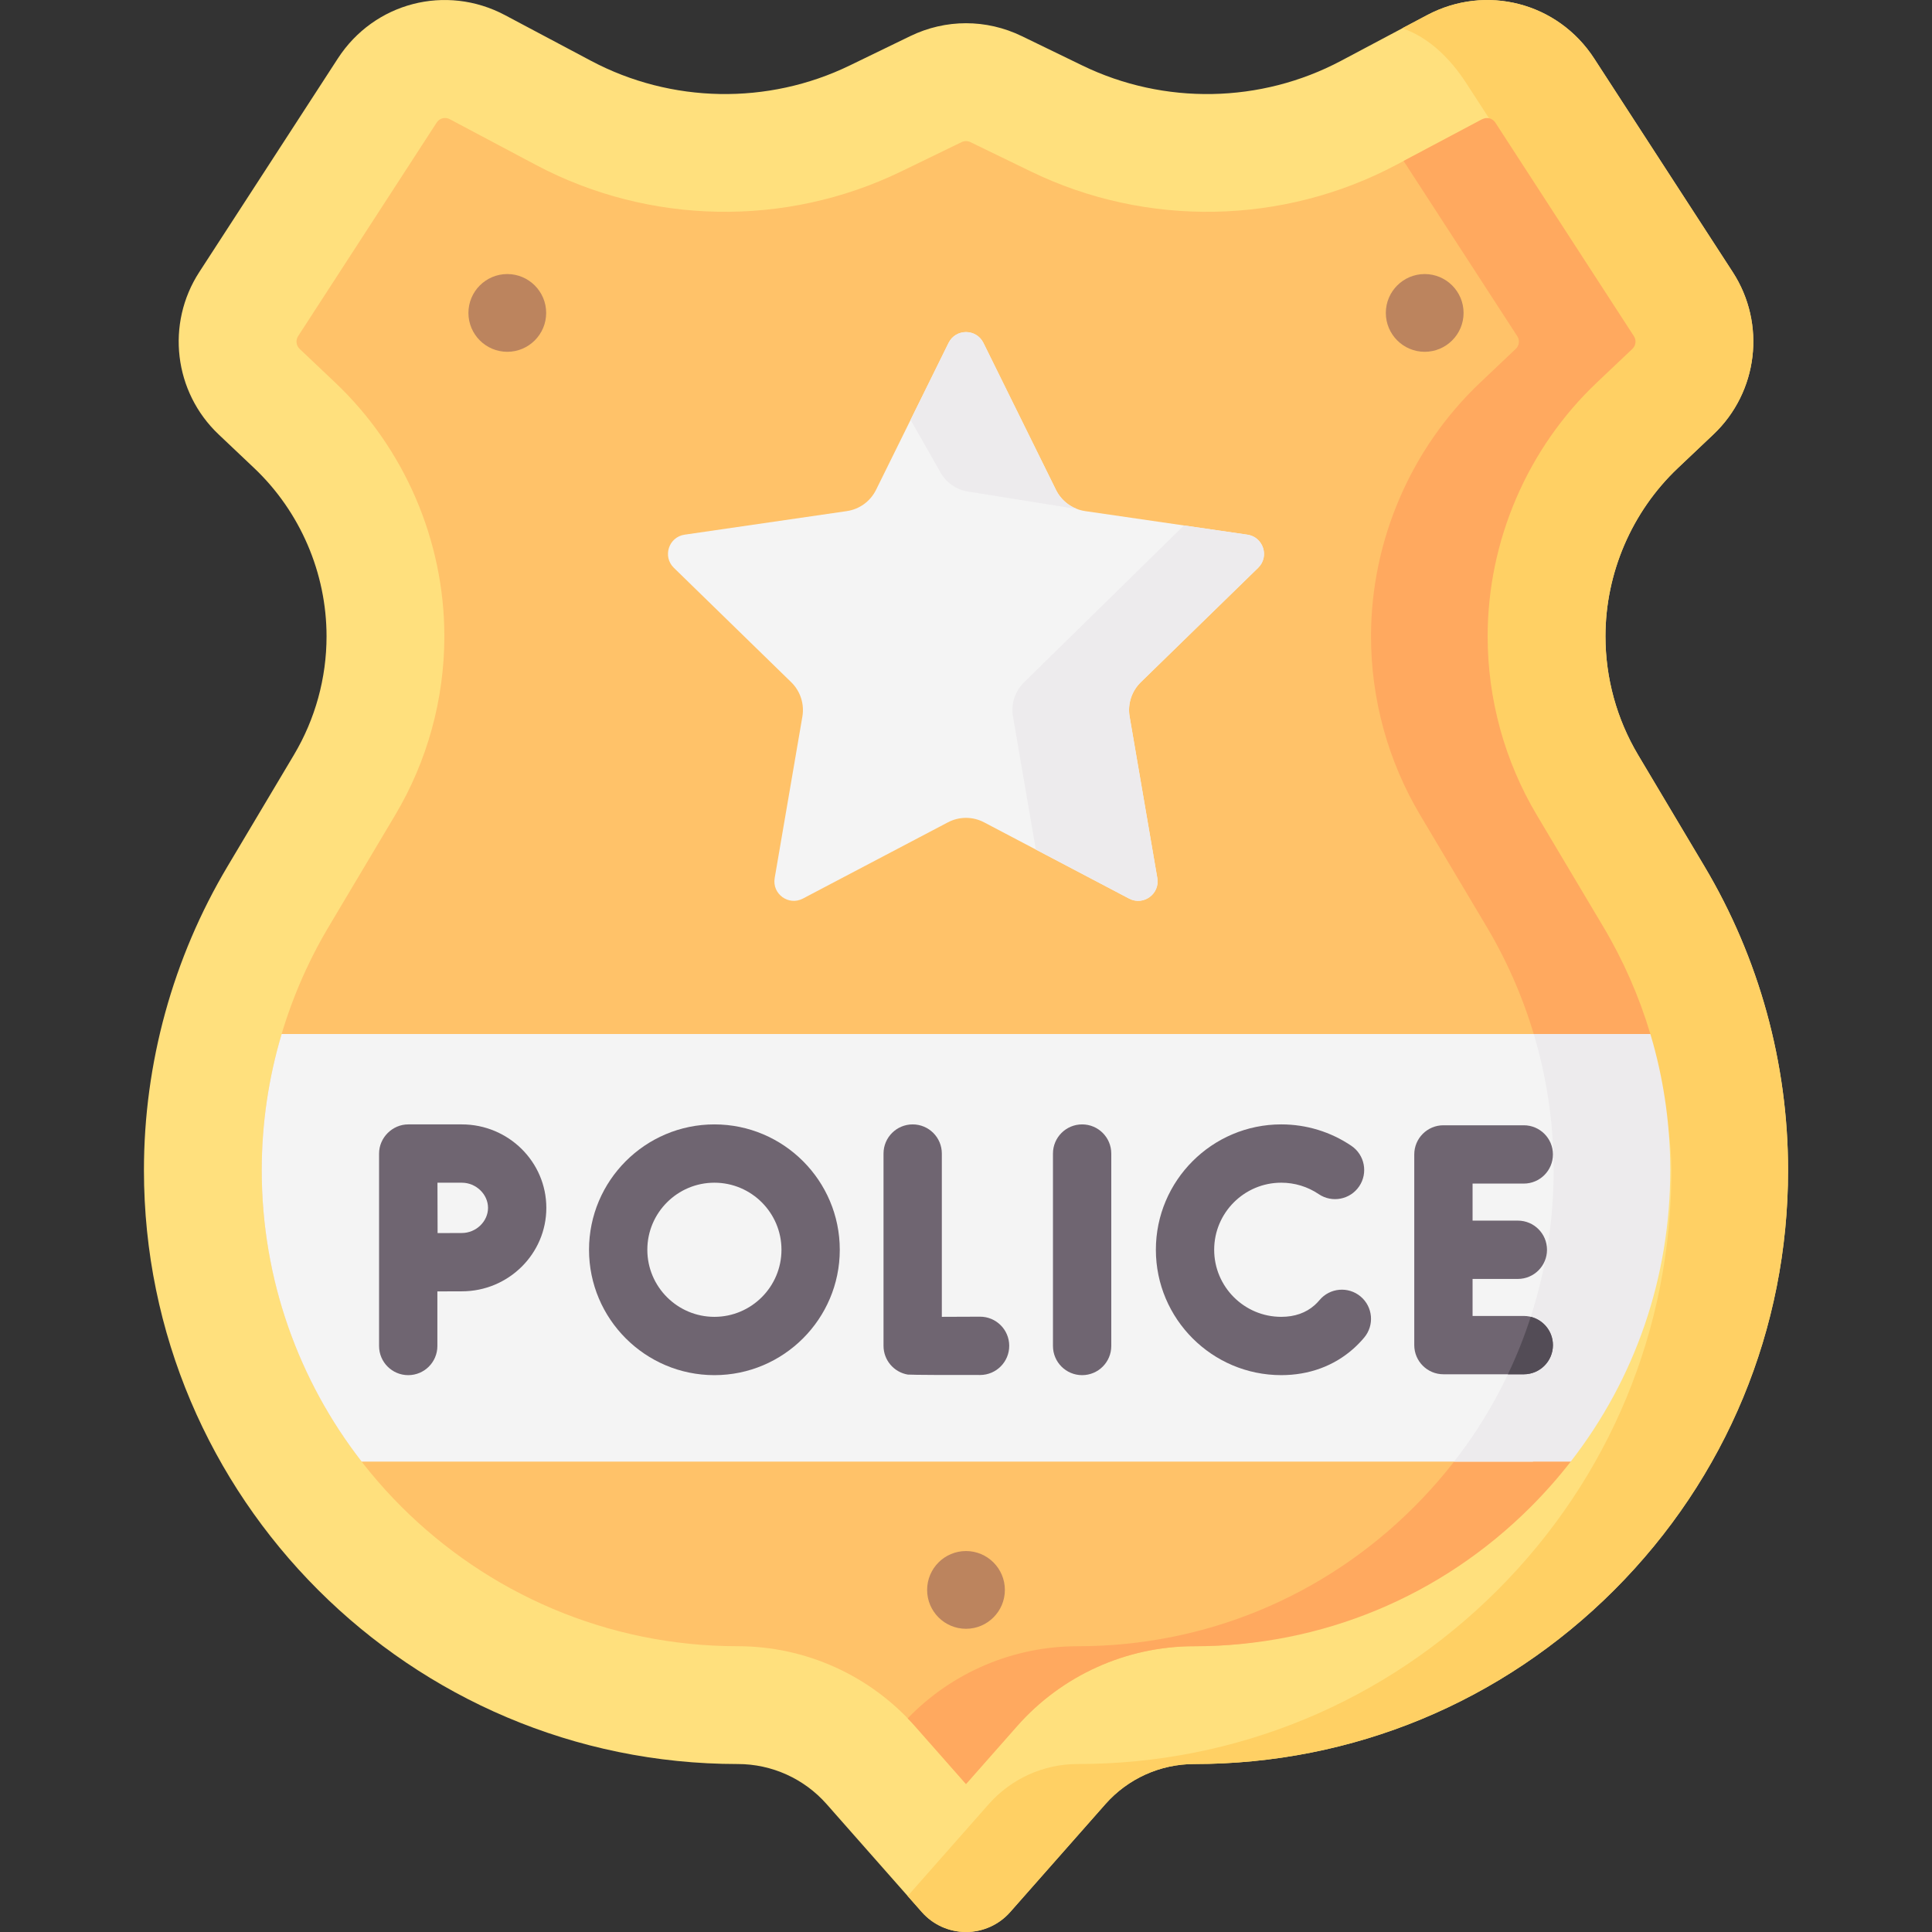
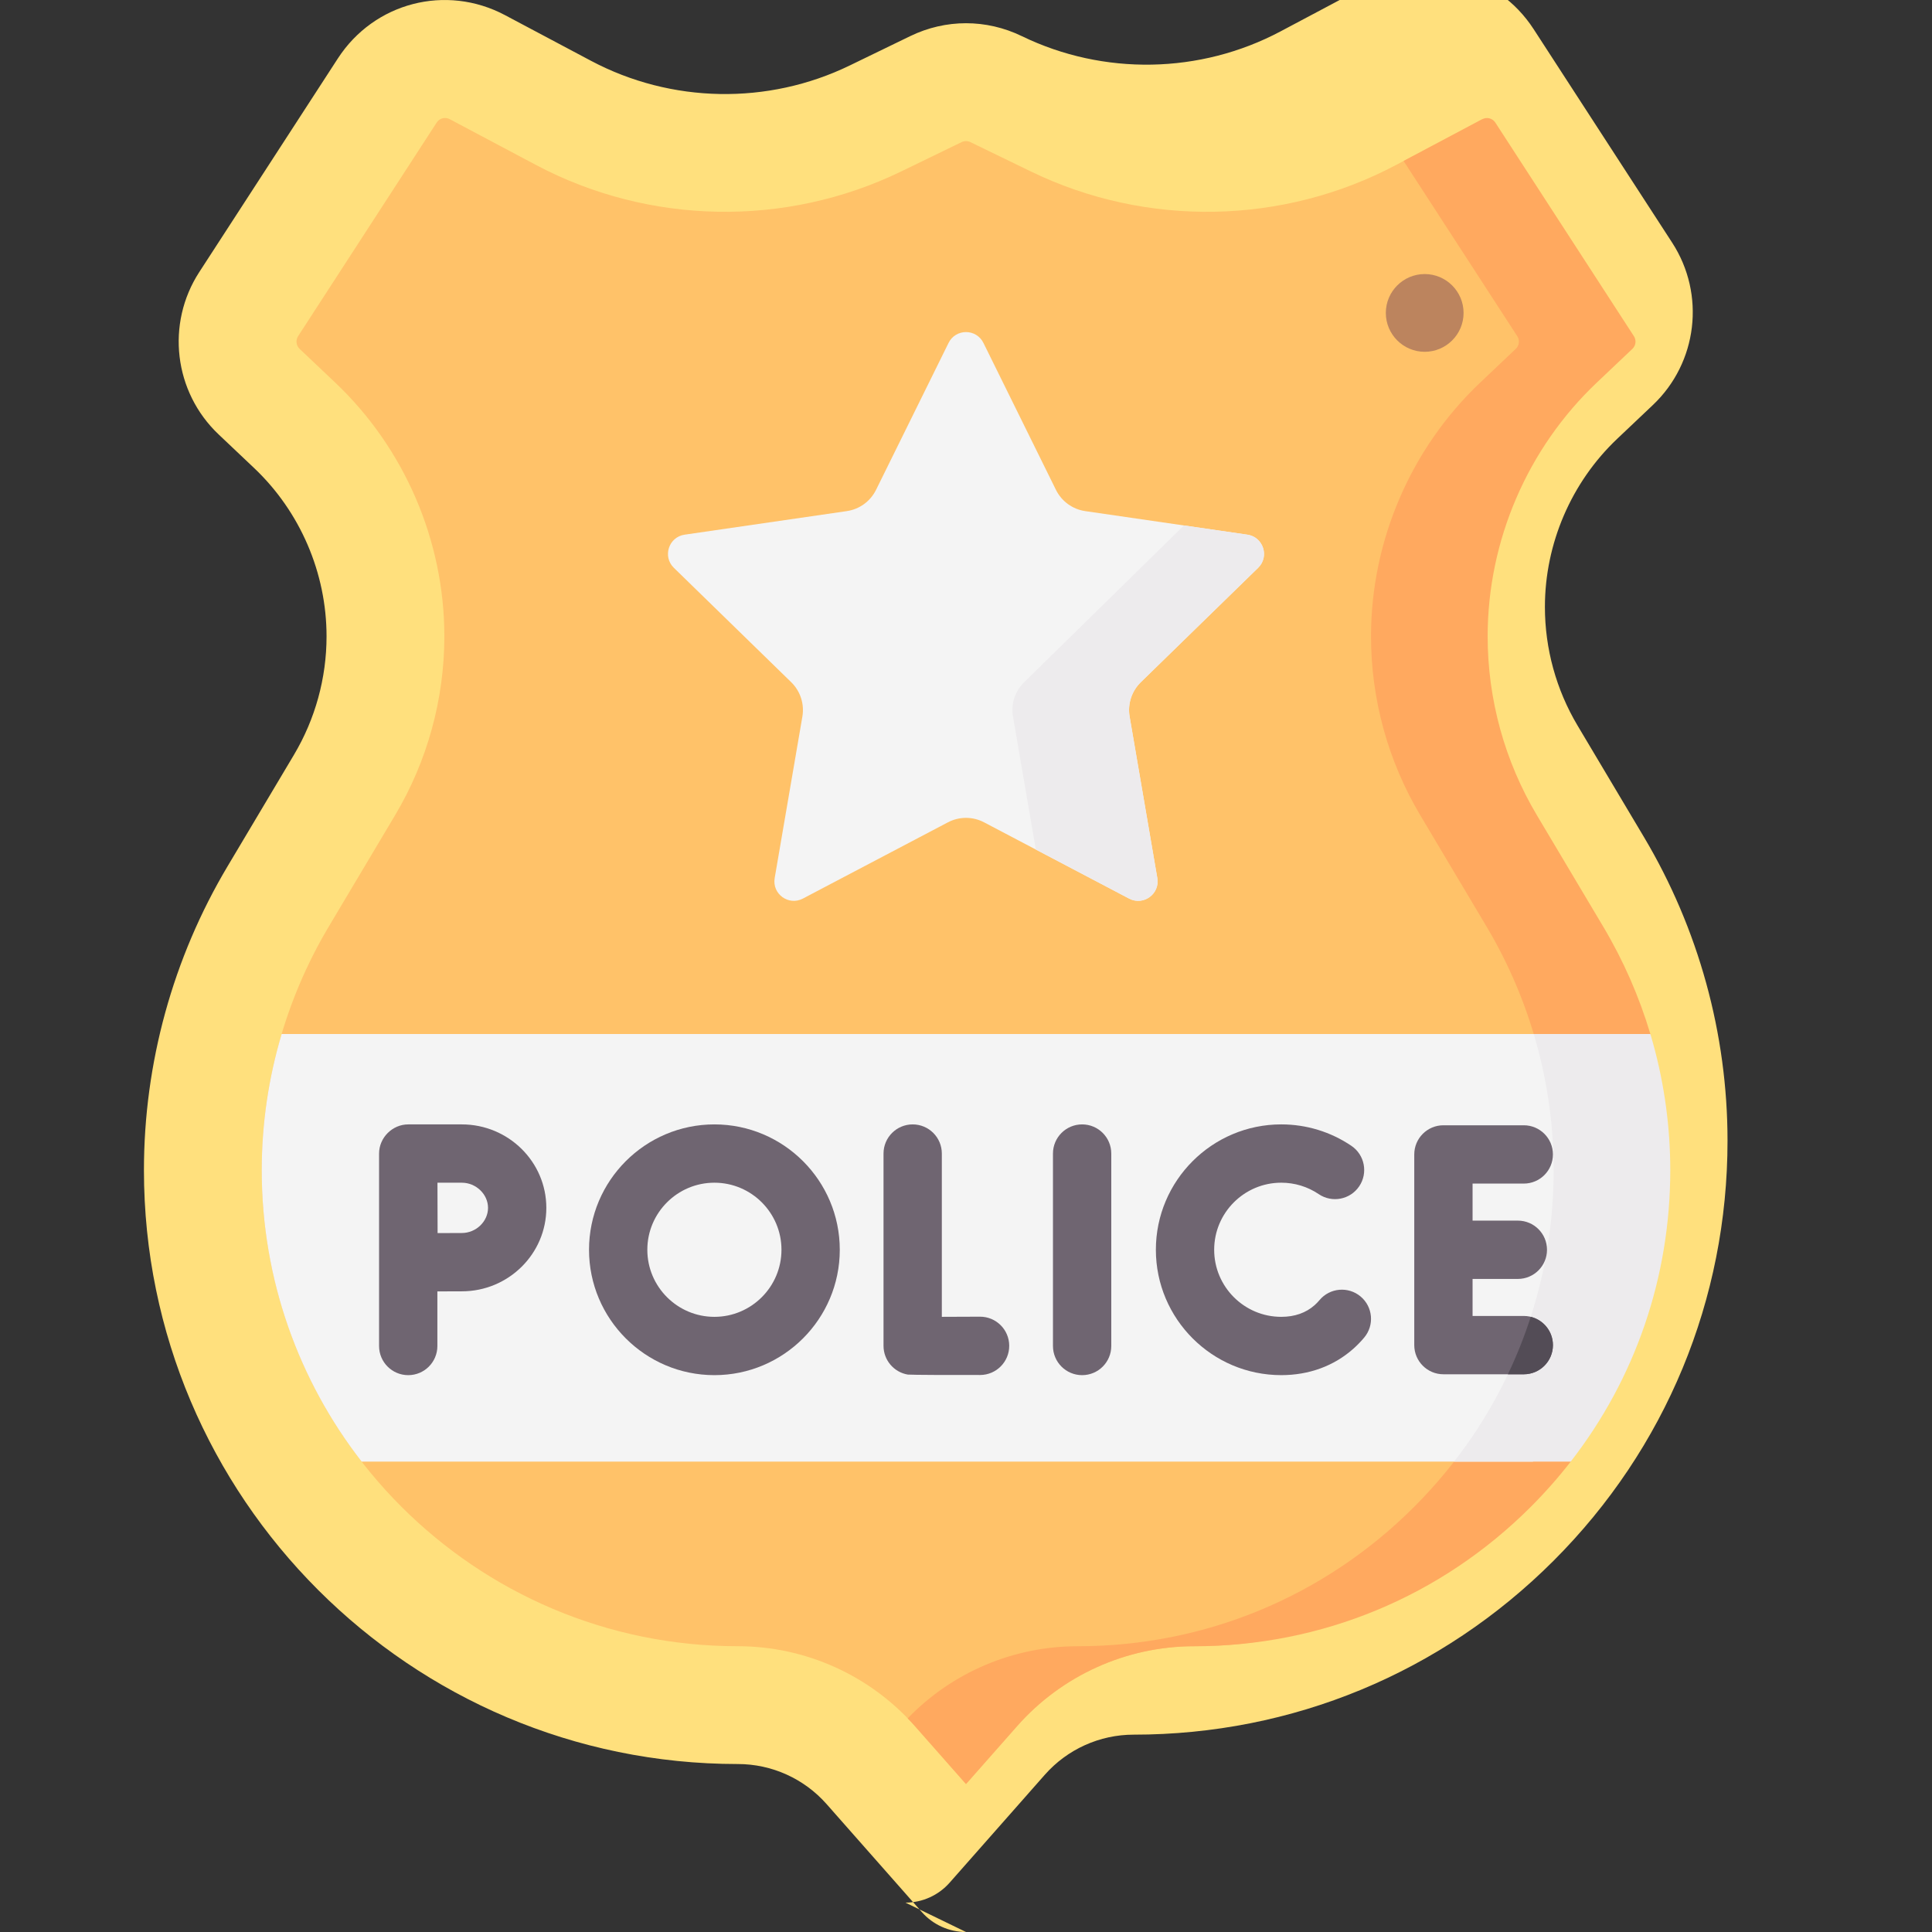
<svg xmlns="http://www.w3.org/2000/svg" id="Capa_1" enable-background="new 0 0 512 512" height="512" viewBox="0 0 512 512" width="512">
  <rect x="0" y="0" width="512" height="512" fill="#333333" stroke="none" />
  <g>
-     <path d="m256 512c-4.48 0-8.744-1.924-11.707-5.284l-25.233-28.608c-5.953-6.75-14.53-10.621-23.529-10.621-86.787 0-157.386-70.599-157.386-157.376 0-28.342 7.663-56.187 22.16-80.53l17.587-29.532c5.656-9.499 8.646-20.363 8.646-31.418 0-16.789-6.991-33.039-19.181-44.583l-9.422-8.923c-11.857-11.231-14.013-29.326-5.125-43.027l36.722-56.605c9.629-14.843 28.675-19.779 44.303-11.48l22.784 12.099c21.263 11.292 46.89 11.758 68.551 1.247l16.043-7.785c9.398-4.562 20.177-4.561 29.576-.001l16.047 7.787c21.658 10.511 47.283 10.045 68.545-1.243l22.788-12.099c15.624-8.295 34.668-3.361 44.299 11.48l36.722 56.599c8.889 13.7 6.736 31.795-5.121 43.026l-9.43 8.933c-12.186 11.543-19.175 27.792-19.175 44.578 0 11.061 2.99 21.925 8.646 31.423l17.587 29.532c14.497 24.344 22.16 52.188 22.16 80.522 0 42.039-16.371 81.56-46.098 111.285-29.722 29.721-69.245 46.091-111.279 46.091-.005 0-.003 0-.008 0h-.002c-9.001 0-17.577 3.871-23.53 10.621l-25.232 28.606c-2.965 3.362-7.228 5.286-11.708 5.286z" fill="#ffe07d" />
-     <path d="m473.852 310.115c0 42.031-16.369 81.559-46.09 111.28-29.731 29.721-69.249 46.09-111.28 46.09-.01 0-.01 0-.01 0-4.502 0-8.901.968-12.908 2.782-4.007 1.813-7.644 4.461-10.621 7.84l-25.239 28.608c-2.958 3.359-7.223 5.285-11.704 5.285s-8.746-1.926-11.703-5.285l-3.75-4.255 21.49-24.353c2.977-3.379 6.614-6.027 10.621-7.84s8.406-2.782 12.908-2.782h.01c42.031 0 81.549-16.37 111.28-46.09 29.721-29.721 46.09-69.249 46.09-111.28 0-28.34-17.966-56.186-32.461-80.529l-17.585-29.525c-15.339-33.172.113-70.392 12.3-81.93l16.483-19.233-1.37-27.944-31.737-48.915c-4.316-6.655-10.017-12.18-16.96-14.55l6.552-3.472c15.628-8.293 34.665-3.358 44.298 11.476l36.726 56.608c8.89 13.691 6.737 31.791-5.12 43.02l-9.436 8.932c-12.187 11.548-19.172 27.794-19.172 44.576 0 11.064 2.988 21.933 8.643 31.431l17.585 29.525c14.496 24.344 22.16 52.19 22.16 80.53z" fill="#ffd064" />
+     <path d="m256 512c-4.48 0-8.744-1.924-11.707-5.284l-25.233-28.608c-5.953-6.75-14.53-10.621-23.529-10.621-86.787 0-157.386-70.599-157.386-157.376 0-28.342 7.663-56.187 22.16-80.53l17.587-29.532c5.656-9.499 8.646-20.363 8.646-31.418 0-16.789-6.991-33.039-19.181-44.583l-9.422-8.923c-11.857-11.231-14.013-29.326-5.125-43.027l36.722-56.605c9.629-14.843 28.675-19.779 44.303-11.48l22.784 12.099c21.263 11.292 46.89 11.758 68.551 1.247l16.043-7.785c9.398-4.562 20.177-4.561 29.576-.001c21.658 10.511 47.283 10.045 68.545-1.243l22.788-12.099c15.624-8.295 34.668-3.361 44.299 11.48l36.722 56.599c8.889 13.7 6.736 31.795-5.121 43.026l-9.43 8.933c-12.186 11.543-19.175 27.792-19.175 44.578 0 11.061 2.99 21.925 8.646 31.423l17.587 29.532c14.497 24.344 22.16 52.188 22.16 80.522 0 42.039-16.371 81.56-46.098 111.285-29.722 29.721-69.245 46.091-111.279 46.091-.005 0-.003 0-.008 0h-.002c-9.001 0-17.577 3.871-23.53 10.621l-25.232 28.606c-2.965 3.362-7.228 5.286-11.708 5.286z" fill="#ffe07d" />
    <path d="m117.941 31.271c-.869 0-1.71.431-2.218 1.213l-36.722 56.605c-.696 1.073-.527 2.489.401 3.368l9.422 8.923c18.388 17.414 28.933 41.926 28.933 67.251 0 16.675-4.51 33.063-13.042 47.391l-17.587 29.533c-11.621 19.515-17.764 41.835-17.764 64.548 0 69.571 56.593 126.164 126.156 126.164 17.965 0 35.075 7.723 46.953 21.189l13.527 15.336 13.526-15.334c11.876-13.466 28.987-21.189 46.942-21.189h.012c33.696 0 55.375-13.121 79.203-36.948 23.829-23.828 36.952-55.509 36.952-89.208v-.001c0-22.713-6.142-45.034-17.764-64.548l-17.587-29.532c-8.533-14.328-13.042-30.715-13.042-47.392 0-25.327 10.543-49.836 28.925-67.249l-20.359-69.799-22.788 12.099c-30.033 15.944-66.225 16.601-96.816 1.757l-16.047-7.787c-.736-.358-1.579-.358-2.315 0l-16.042 7.785c-30.595 14.846-66.791 14.188-96.824-1.761l-22.784-12.099c-.4-.213-.829-.315-1.251-.315z" fill="#ffc269" />
    <path d="m416.251 387.353c-3.244 4.172-6.769 8.169-10.566 11.966-23.828 23.828-55.506 36.953-89.203 36.953-.01 0-.01 0-.01 0-17.956 0-35.067 7.716-46.945 21.191l-13.527 15.328-13.526-15.339c-.628-.711-1.267-1.401-1.926-2.071 11.754-12.187 28.011-19.11 45.019-19.11h.01c33.697 0 65.375-13.125 89.203-36.953s36.952-55.506 36.952-89.203c0-11.363-1.535-22.612-4.522-33.481-2.998-10.858-7.438-21.314-13.248-31.07l-17.585-29.535c-8.53-14.32-13.042-30.71-13.042-47.388 0-25.332 10.549-49.84 28.928-67.25l9.426-8.932c.938-.876 1.102-2.297.402-3.369l-30.122-46.43 20.841-11.064c1.226-.649 2.709-.268 3.472.896l36.716 56.598c.7 1.071.536 2.493-.402 3.369l-9.426 8.932c-18.379 17.41-28.928 41.918-28.928 67.25 0 16.679 4.512 33.069 13.042 47.388l17.585 29.535c5.345 8.975 9.53 18.542 12.5 28.47.257.864-21.869 83.716-21.118 113.319z" fill="#ffa95f" />
    <path d="m432.638 310.115c0 28.33-9.272 55.228-26.393 77.233h-310.407c-16.596-21.366-26.476-48.171-26.476-77.243 0-12.269 1.793-24.415 5.275-36.077h352.727c.258.865.515 1.731.752 2.606 2.987 10.869 4.522 22.119 4.522 33.481z" fill="#f4f4f4" />
    <path d="m442.638 310.115c0 28.33-9.272 55.228-26.393 77.233h-30.905c17.121-22.005 26.393-48.903 26.393-77.233 0-11.363-1.535-22.612-4.522-33.481-.237-.876-.494-1.741-.752-2.606h30.905c.258.865.515 1.731.752 2.606 2.987 10.869 4.522 22.119 4.522 33.481z" fill="#edebed" />
    <g fill="#6f6571">
      <path d="m259.729 348.934c-.015 0-.029 0-.044 0-3.431.019-7.046.034-10.09.04v-43.271c0-4.267-3.459-7.726-7.726-7.726s-7.726 3.459-7.726 7.726v50.957c0 3.764 2.712 6.98 6.422 7.616.554.095 13.37.143 19.207.111 4.267-.024 7.707-3.503 7.683-7.77-.024-4.252-3.478-7.683-7.726-7.683z" />
      <path d="m286.773 297.977c-4.268 0-7.726 3.459-7.726 7.726v51c0 4.267 3.459 7.726 7.726 7.726s7.726-3.459 7.726-7.726v-51c0-4.267-3.459-7.726-7.726-7.726z" />
      <path d="m403.816 348.744h-13.567v-9.814h11.997c4.268 0 7.726-3.459 7.726-7.726s-3.459-7.726-7.726-7.726h-11.997v-9.814h13.567c4.268 0 7.726-3.459 7.726-7.726s-3.459-7.726-7.726-7.726h-21.294c-4.268 0-7.726 3.459-7.726 7.726v50.534c0 4.267 3.459 7.726 7.726 7.726h21.294c4.268 0 7.726-3.459 7.726-7.726 0-4.269-3.459-7.728-7.726-7.728z" />
    </g>
    <path d="m411.547 356.474c0 4.265-3.461 7.726-7.726 7.726h-4.213c2.359-4.935 4.378-10.024 6.057-15.226 3.379.824 5.882 3.863 5.882 7.5z" fill="#534c56" />
    <path d="m360.568 343.581c-3.271-2.739-8.144-2.309-10.884.963-.397.474-.83.921-1.285 1.326-2.314 2.061-5.294 3.106-8.856 3.106-9.801 0-17.774-7.973-17.774-17.774s7.973-17.774 17.774-17.774c3.562 0 6.997 1.048 9.933 3.031 3.535 2.39 8.338 1.459 10.727-2.077 2.388-3.536 1.459-8.339-2.077-10.728-5.499-3.715-11.925-5.679-18.582-5.679-18.321 0-33.226 14.905-33.226 33.226s14.905 33.226 33.226 33.226c7.362 0 13.979-2.428 19.135-7.021 1.015-.904 1.975-1.894 2.853-2.944 2.739-3.268 2.308-8.142-.964-10.881z" fill="#6f6571" />
    <path d="m122.385 297.977h-14.201c-4.205 0-7.726 3.521-7.726 7.726v51c0 4.267 3.459 7.726 7.726 7.726s7.726-3.459 7.726-7.726v-14.467c2.455-.012 4.938-.021 6.474-.021 12.352 0 22.4-9.923 22.4-22.119.002-12.197-10.047-22.119-22.399-22.119zm0 28.785c-1.525 0-3.979.01-6.418.021-.012-2.539-.028-10.686-.035-13.353h6.452c3.766 0 6.948 3.053 6.948 6.666.001 3.613-3.181 6.666-6.947 6.666z" fill="#6f6571" />
    <path d="m189.323 297.977c-18.321 0-33.226 14.905-33.226 33.226s14.905 33.226 33.226 33.226 33.227-14.905 33.227-33.226-14.905-33.226-33.227-33.226zm0 51c-9.8 0-17.774-7.973-17.774-17.774s7.973-17.774 17.774-17.774 17.774 7.973 17.774 17.774-7.973 17.774-17.774 17.774z" fill="#6f6571" />
    <path d="m260.619 90.876 19.217 38.938c1.501 3.041 4.401 5.148 7.757 5.636l42.97 6.244c4.225.614 5.912 5.806 2.855 8.786l-31.094 30.309c-2.428 2.367-3.536 5.777-2.963 9.118l7.34 42.797c.722 4.208-3.695 7.417-7.474 5.43l-38.434-20.206c-3.001-1.578-6.587-1.578-9.588 0l-38.434 20.206c-3.779 1.987-8.195-1.222-7.474-5.43l7.34-42.797c.573-3.342-.535-6.752-2.963-9.118l-31.094-30.309c-3.057-2.98-1.37-8.172 2.855-8.786l42.97-6.244c3.355-.488 6.256-2.595 7.757-5.636l19.217-38.938c1.891-3.828 7.351-3.828 9.24 0z" fill="#f4f4f4" />
-     <path d="m285.525 134.912-28.835-4.615c-3.358-.484-6.263-2.596-7.757-5.635l-7.613-13.392 10.065-20.398c1.885-3.822 7.345-3.822 9.23 0l19.223 38.941c1.175 2.39 3.225 4.214 5.687 5.099z" fill="#edebed" />
    <path d="m302.327 180.786c-2.431 2.369-3.544 5.779-2.967 9.117l7.345 42.804c.721 4.203-3.698 7.407-7.479 5.429l-24.724-13.001-6.047-35.232c-.577-3.338.536-6.748 2.967-9.117l42.34-41.537 16.802 2.442c4.224.618 5.913 5.81 2.854 8.787z" fill="#edebed" />
    <path d="m377.561 93.231c-5.68 0-10.302-4.621-10.302-10.302s4.622-10.302 10.302-10.302 10.302 4.621 10.302 10.302-4.622 10.302-10.302 10.302z" fill="#bc845e" />
-     <path d="m134.439 93.231c-5.681 0-10.302-4.621-10.302-10.302s4.621-10.302 10.302-10.302 10.302 4.621 10.302 10.302c-.001 5.681-4.622 10.302-10.302 10.302z" fill="#bc845e" />
-     <path d="m256 431.646c-5.681 0-10.302-4.621-10.302-10.302s4.621-10.302 10.302-10.302c5.68 0 10.302 4.621 10.302 10.302s-4.622 10.302-10.302 10.302z" fill="#bc845e" />
  </g>
</svg>